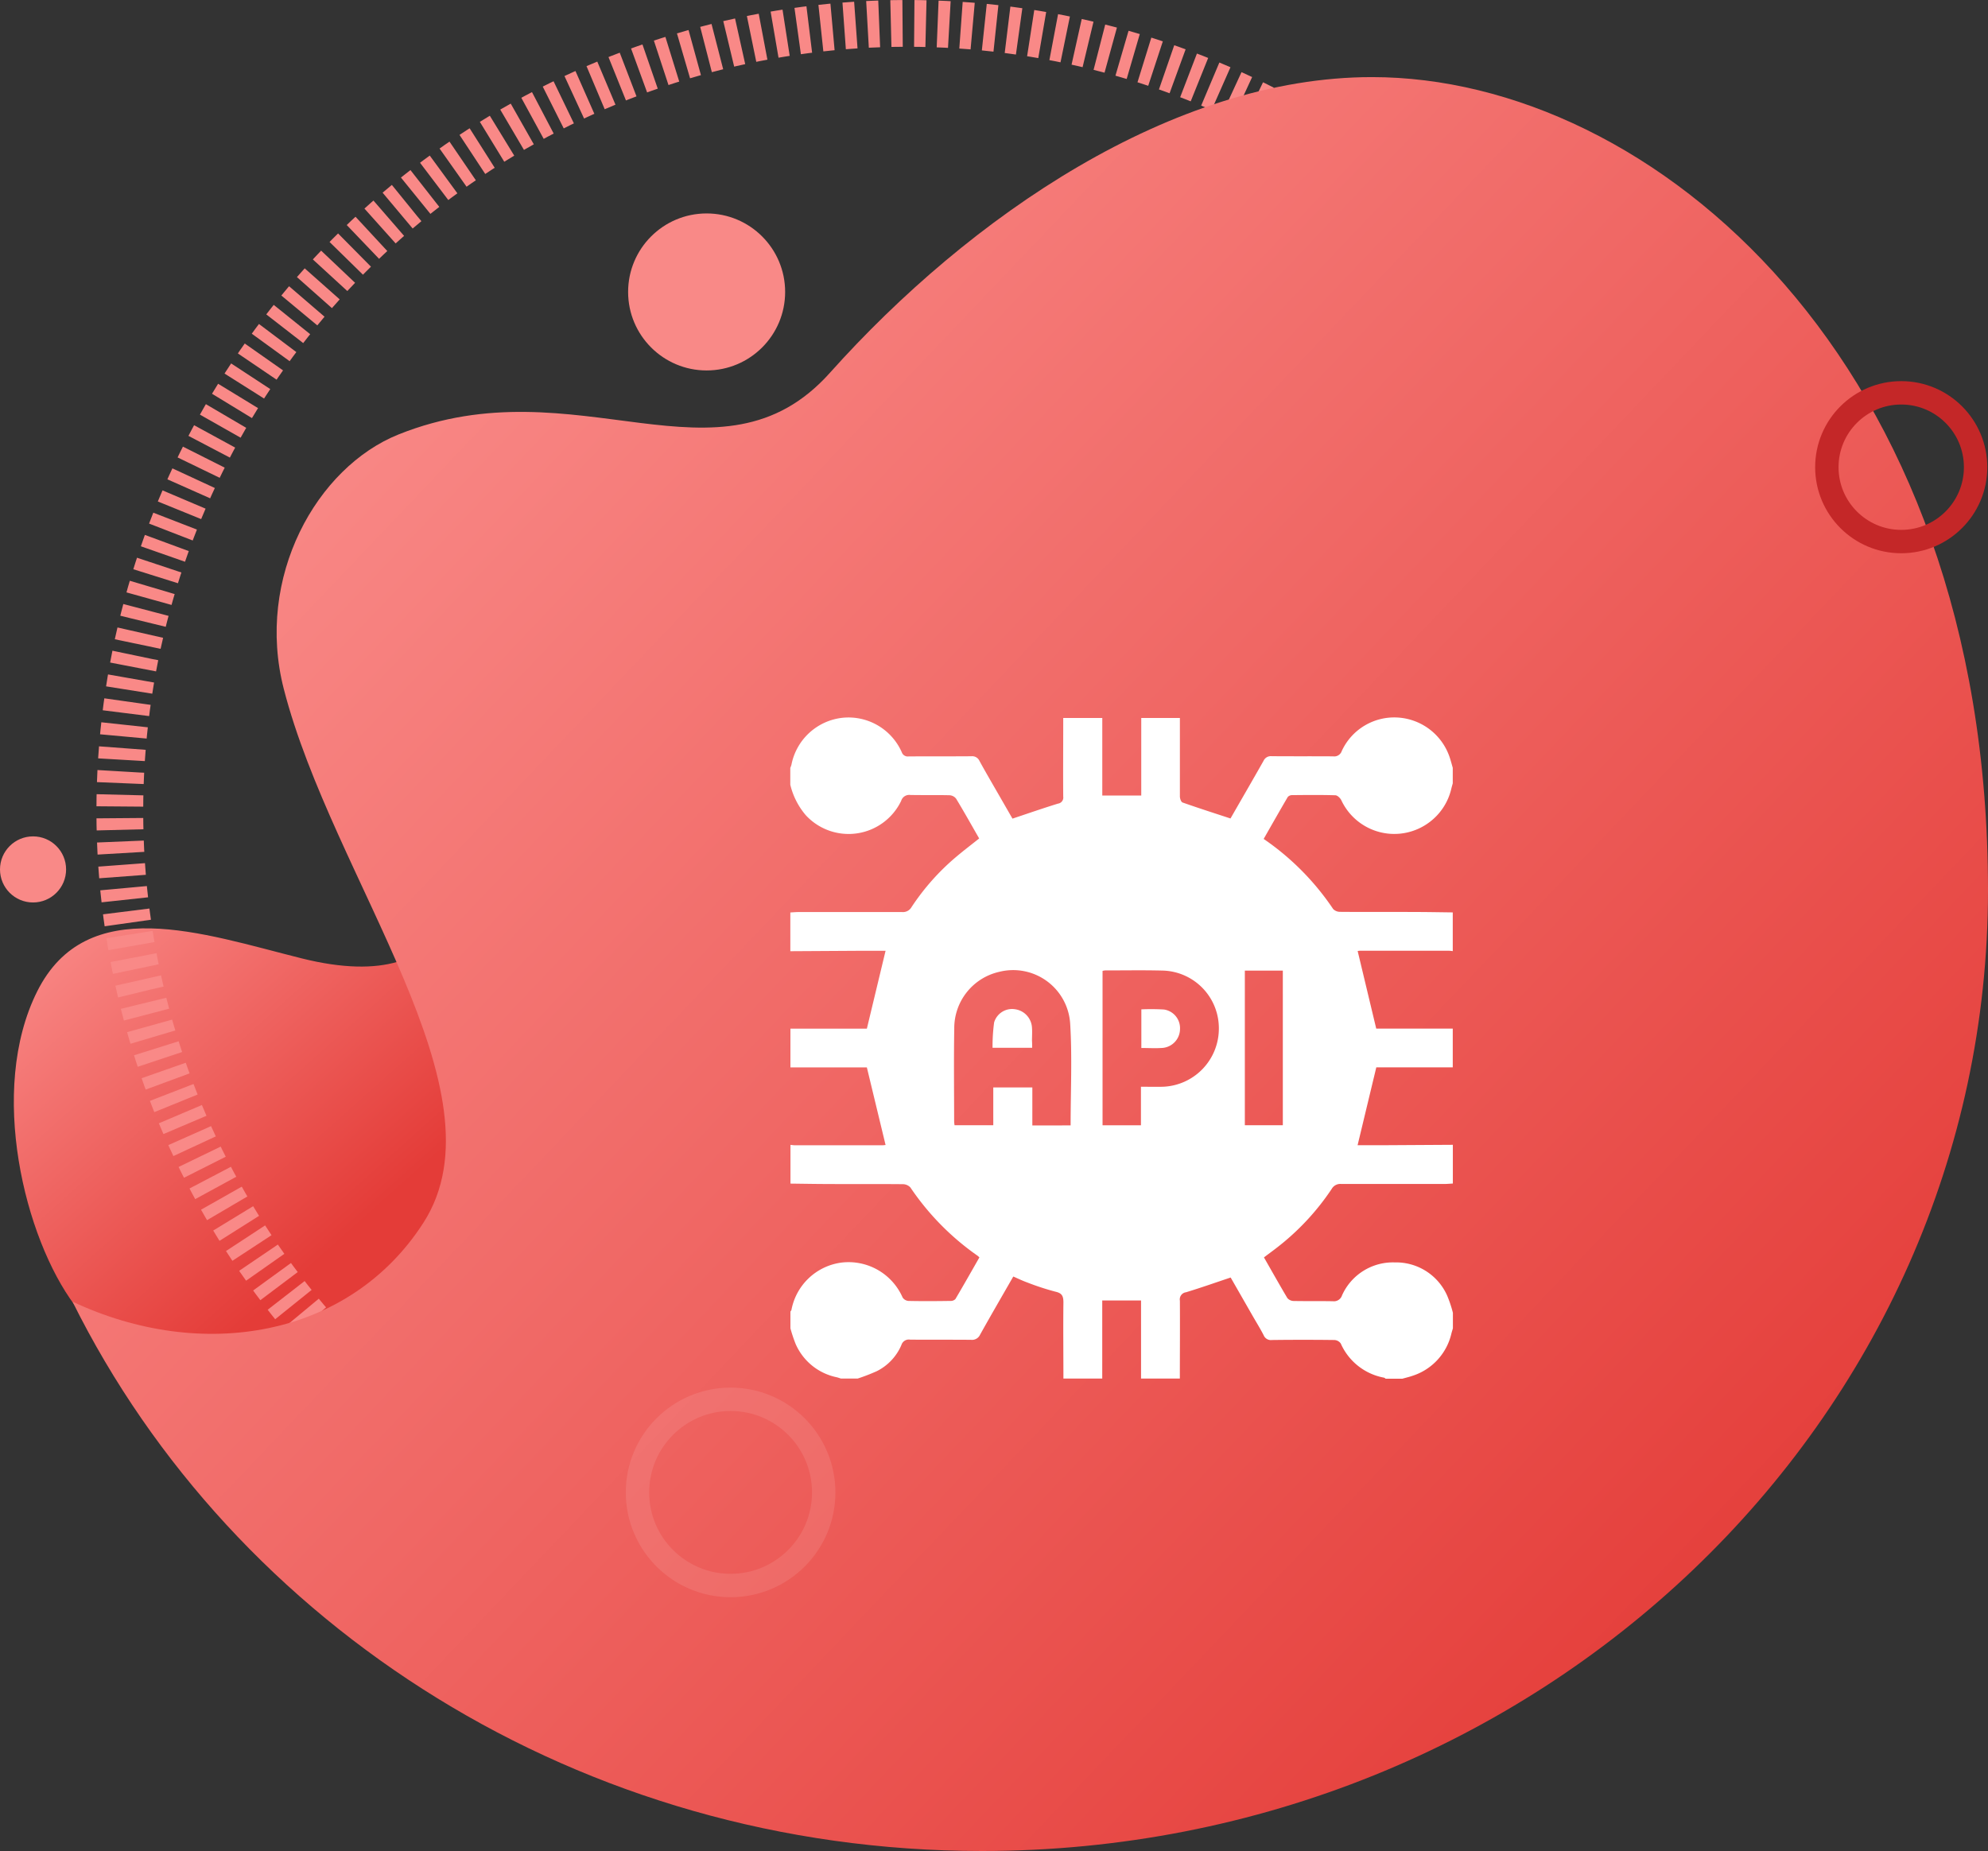
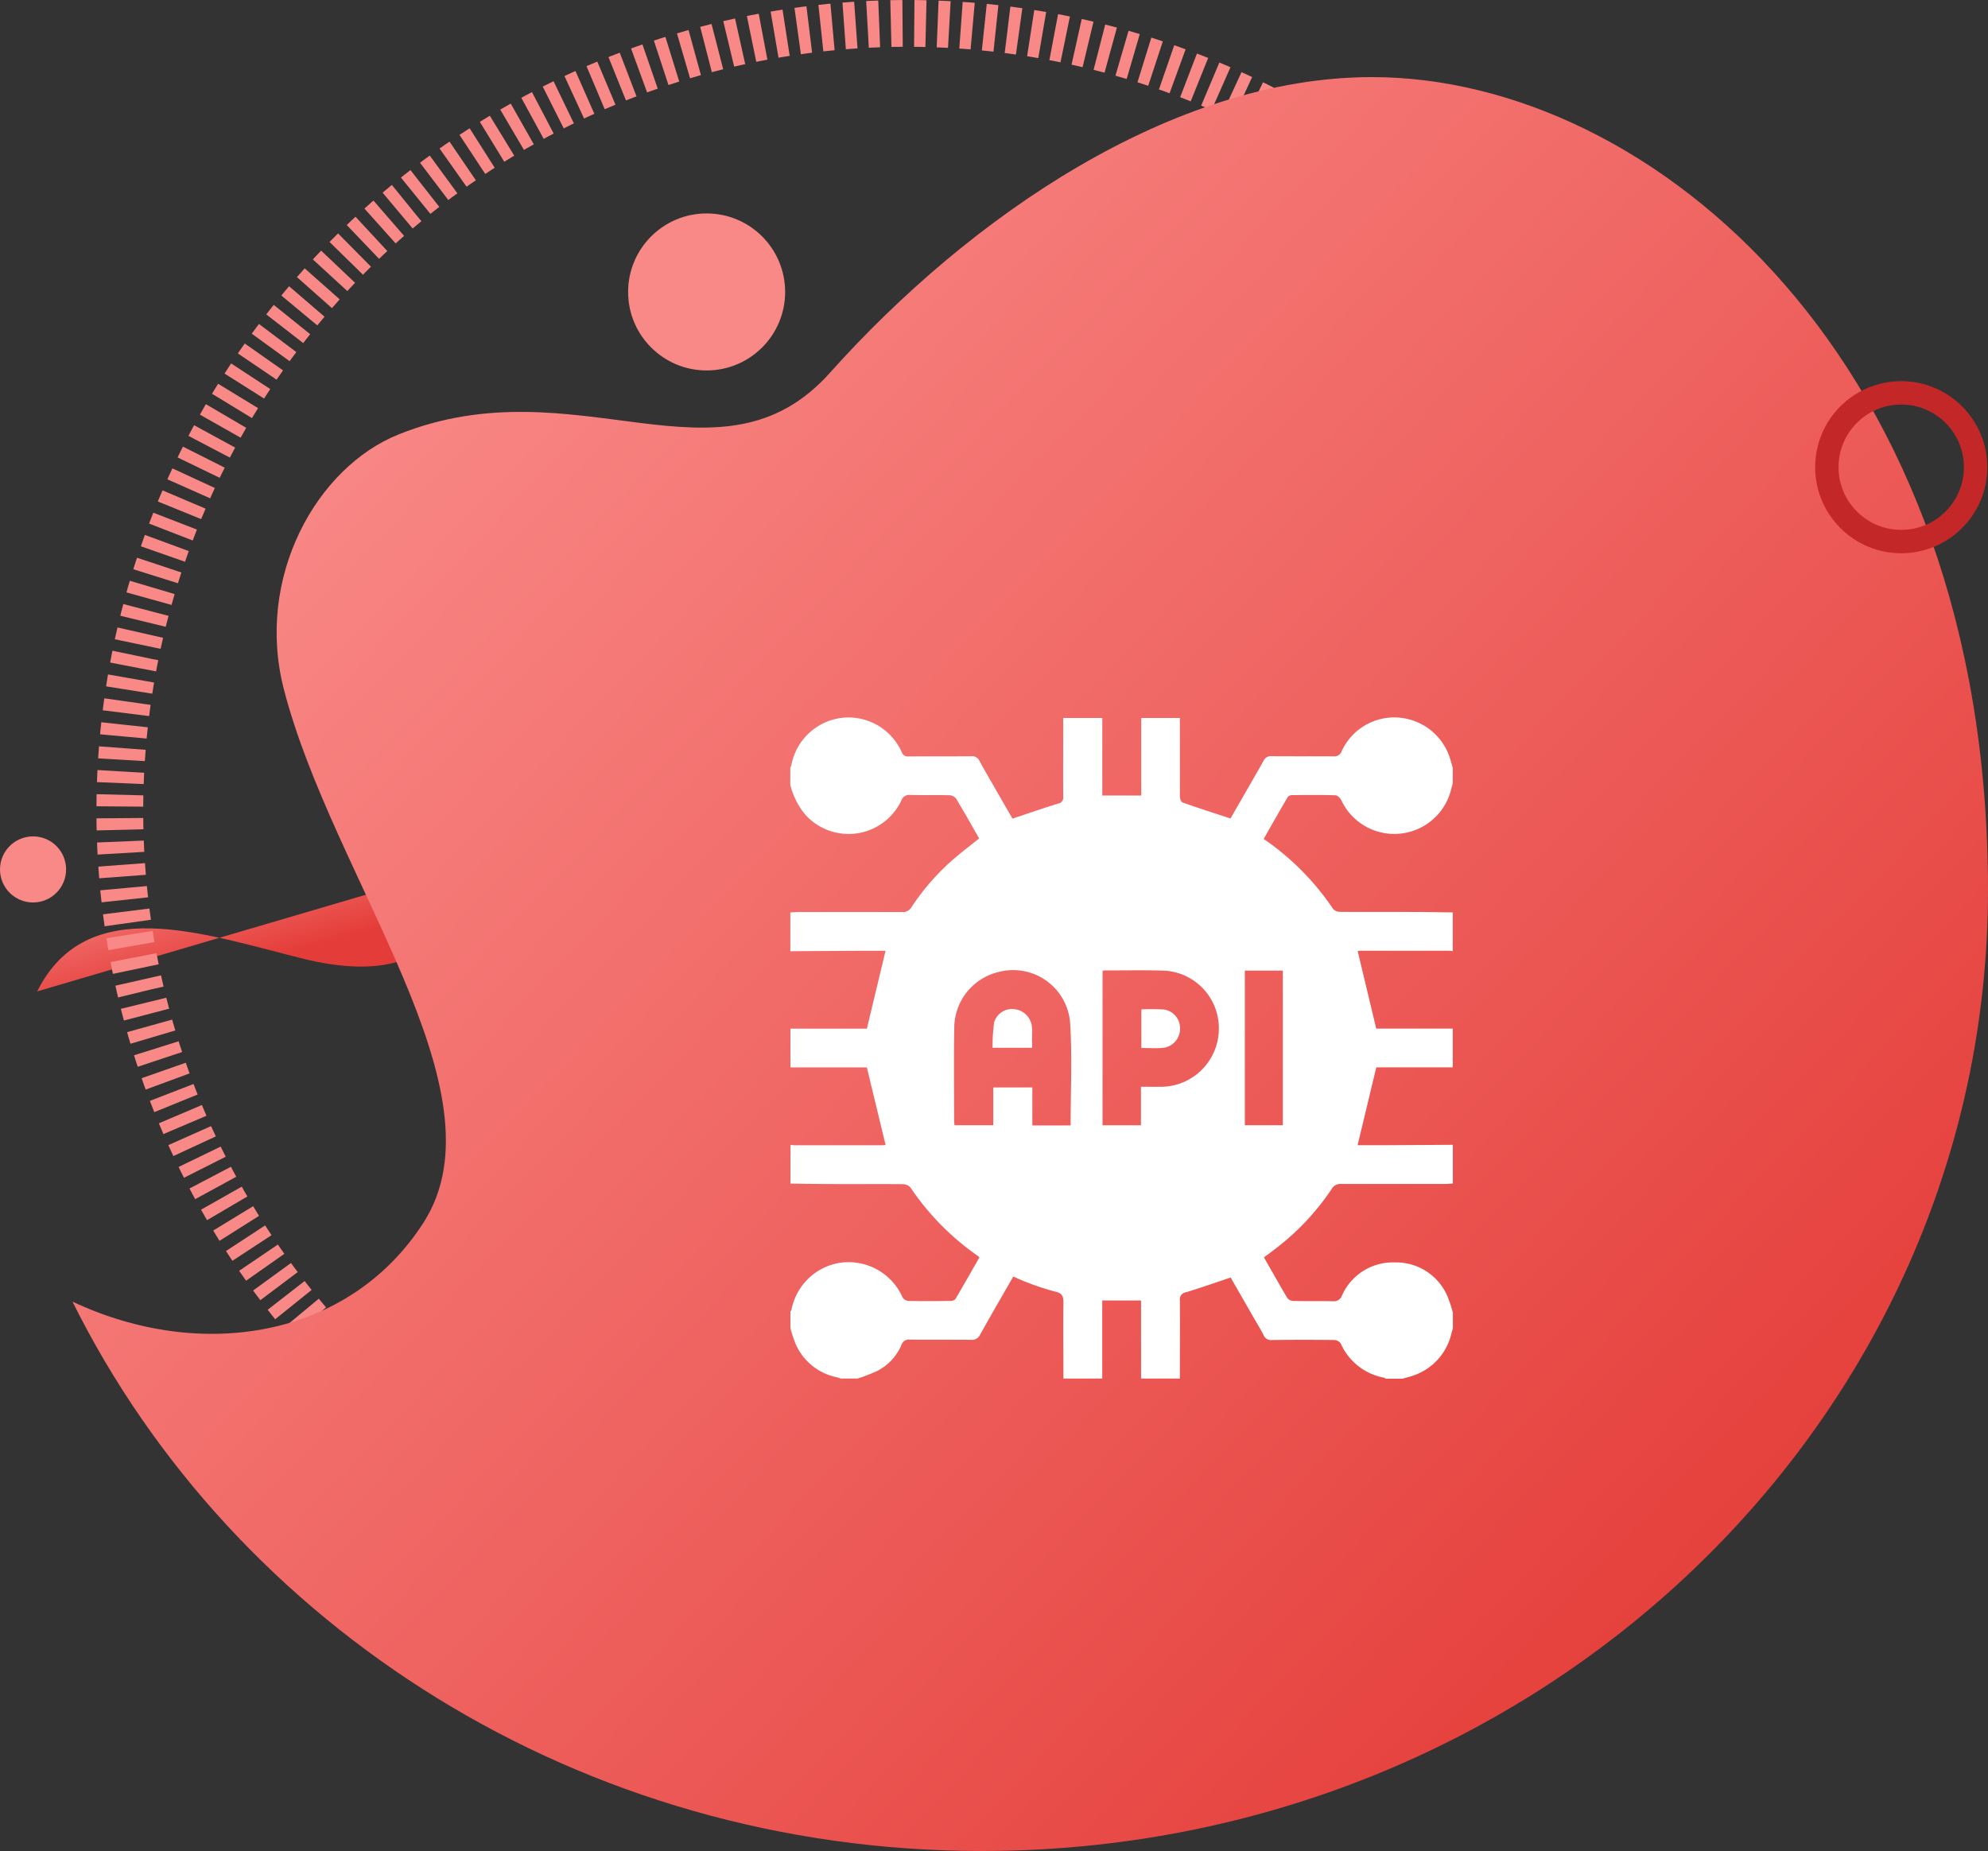
<svg xmlns="http://www.w3.org/2000/svg" xmlns:xlink="http://www.w3.org/1999/xlink" width="85" height="79.151" viewBox="0 0 85 79.151">
  <rect x="0" y="0" width="85" height="79.151" fill="#333333" stroke="none" />
  <defs>
    <linearGradient id="linear-gradient" x1="0.048" y1="0.094" x2="0.569" y2="0.665" gradientUnits="objectBoundingBox">
      <stop offset="0" stop-color="#f98987" />
      <stop offset="1" stop-color="#e43c38" />
    </linearGradient>
    <linearGradient id="linear-gradient-2" x1="0.207" y1="0.101" x2="0.975" y2="0.781" xlink:href="#linear-gradient" />
  </defs>
  <g id="Group_7303" data-name="Group 7303" transform="translate(-169 -1714.899)">
    <g id="Group_6946" data-name="Group 6946" transform="translate(169 1715.899)">
-       <path id="Path_8538" data-name="Path 8538" d="M276.692,301.5s.485,5.686-6.713,3.887c-4.24-1.06-9.187-2.827-11.307,1.413s-.521,10.585,1.6,13.411,14.3,4.962,16.421,1.428,5.653-19.433,0-20.14" transform="translate(-257.082 -265.406)" fill="url(#linear-gradient)" />
+       <path id="Path_8538" data-name="Path 8538" d="M276.692,301.5s.485,5.686-6.713,3.887c-4.24-1.06-9.187-2.827-11.307,1.413" transform="translate(-257.082 -265.406)" fill="url(#linear-gradient)" />
      <ellipse id="Ellipse_2144" data-name="Ellipse 2144" cx="33.667" cy="33.687" rx="33.667" ry="33.687" transform="translate(5.123 0)" fill="none" stroke="#f98987" stroke-miterlimit="10" stroke-width="2" stroke-dasharray="0.5" />
      <path id="Path_8536" data-name="Path 8536" d="M346.671,239.767c0,22.692-19.259,41.088-43.017,41.088-17.166,0-31.983-9.6-38.884-23.492,5.524,2.6,11.845,1.543,15.005-3.373,3.589-5.584-3.881-14.7-5.97-22.826-1.227-4.77,1.4-9.482,4.916-10.887,7.624-3.05,13.733,2.623,18.436-2.634C303.127,210.97,311.807,205,320.334,205,332.274,205,346.671,217.075,346.671,239.767Z" transform="translate(-261.671 -202.703)" fill="url(#linear-gradient-2)" />
-       <path id="Path_8537" data-name="Path 8537" d="M294,271" transform="translate(-280.573 -245.535)" />
      <circle id="Ellipse_2145" data-name="Ellipse 2145" cx="3.18" cy="3.18" r="3.18" transform="translate(78.11 15.798)" fill="none" stroke="#c42728" stroke-miterlimit="10" stroke-width="1" />
      <circle id="Ellipse_2146" data-name="Ellipse 2146" cx="1.413" cy="1.413" r="1.413" transform="translate(0 34.765)" fill="#f98987" />
      <circle id="Ellipse_2148" data-name="Ellipse 2148" cx="3.357" cy="3.357" r="3.357" transform="translate(26.856 8.127)" fill="#f98987" />
-       <circle id="Ellipse_2147" data-name="Ellipse 2147" cx="3.981" cy="3.981" r="3.981" transform="translate(27.257 58.837)" fill="none" stroke="#fff" stroke-miterlimit="10" stroke-width="1" opacity="0.1" />
    </g>
    <g id="Group_6931" data-name="Group 6931" transform="translate(202.796 1745.577)">
      <path id="Path_8533" data-name="Path 8533" d="M-466.35,186.949h-1.659V183.61h-1.659v3.339h-1.66c0-1.084-.013-2.168,0-3.252,0-.274-.057-.4-.343-.464a11.036,11.036,0,0,1-1.2-.392c-.2-.072-.4-.168-.6-.256-.484.845-.96,1.661-1.42,2.487a.379.379,0,0,1-.39.22c-.865-.009-1.73,0-2.6-.008a.332.332,0,0,0-.373.227,2.222,2.222,0,0,1-1.056,1.123,8.34,8.34,0,0,1-.814.314h-.719c-.06-.019-.12-.041-.181-.056a2.456,2.456,0,0,1-1.753-1.421A6.147,6.147,0,0,1-483,184.8v-.718a.25.25,0,0,0,.043-.067,2.51,2.51,0,0,1,2.134-2.025,2.524,2.524,0,0,1,2.62,1.493.333.333,0,0,0,.244.146c.6.013,1.2.009,1.8,0a.284.284,0,0,0,.212-.078c.349-.591.687-1.188,1.027-1.784-.04-.036-.059-.057-.081-.072a11.192,11.192,0,0,1-2.869-2.917.439.439,0,0,0-.319-.141c-1.023-.011-2.046,0-3.069-.007-.58,0-1.16-.011-1.74-.018v-1.656c.064.006.128.017.191.017q1.865,0,3.729,0a1.061,1.061,0,0,0,.146-.013l-.8-3.317H-483v-1.656h3.268l.8-3.331c-.318,0-.677,0-1.035,0l-3.037.018v-1.656c.11-.006.22-.017.33-.018,1.484,0,2.968,0,4.452,0a.421.421,0,0,0,.4-.212,10.028,10.028,0,0,1,1.9-2.141c.321-.272.657-.527.992-.794-.33-.575-.648-1.144-.985-1.7a.384.384,0,0,0-.278-.148c-.562-.014-1.125,0-1.686-.012a.358.358,0,0,0-.386.252,2.491,2.491,0,0,1-4.077.615,3.122,3.122,0,0,1-.664-1.307v-.718a1,1,0,0,0,.048-.128,2.5,2.5,0,0,1,2.2-2.016,2.491,2.491,0,0,1,2.519,1.476.27.27,0,0,0,.293.178c.894-.006,1.788,0,2.682-.007a.339.339,0,0,1,.347.2c.283.516.581,1.023.874,1.534l.537.933c.672-.224,1.305-.444,1.945-.642a.261.261,0,0,0,.225-.3c-.009-1.021,0-2.042,0-3.063V158.7h1.67v3.316H-468V158.7h1.652v.322c0,1.012,0,2.024,0,3.035,0,.089.051.236.114.258.673.237,1.352.455,2.044.682-.006.007.009,0,.018-.02.467-.813.937-1.624,1.4-2.442a.341.341,0,0,1,.347-.2c.875.008,1.751,0,2.627.007a.338.338,0,0,0,.371-.229,2.472,2.472,0,0,1,2.412-1.43,2.5,2.5,0,0,1,2.194,1.676c.054.155.094.315.14.473v.663c-.021.078-.044.156-.063.235a2.486,2.486,0,0,1-.932,1.426,2.5,2.5,0,0,1-3.769-.936c-.045-.094-.166-.211-.255-.214-.617-.019-1.234-.012-1.852-.006a.245.245,0,0,0-.184.08c-.347.592-.685,1.189-1.03,1.793a11.191,11.191,0,0,1,2.973,3,.416.416,0,0,0,.3.118c1.032.009,2.064,0,3.1.006.571,0,1.141.011,1.712.018v1.656a1.5,1.5,0,0,0-.164-.017q-1.892,0-3.784,0a.613.613,0,0,0-.118.013l.794,3.317h3.272v1.656h-3.269l-.8,3.331c.319,0,.677,0,1.036,0l3.037-.018v1.656c-.11.006-.22.017-.33.018-1.483,0-2.967,0-4.45,0a.422.422,0,0,0-.4.212,10.616,10.616,0,0,1-2.366,2.529c-.172.134-.35.261-.531.4.34.593.663,1.17,1,1.737a.359.359,0,0,0,.265.126c.562.011,1.124,0,1.686.011a.363.363,0,0,0,.387-.25,2.383,2.383,0,0,1,2.255-1.41,2.388,2.388,0,0,1,2.245,1.43,5.118,5.118,0,0,1,.241.726v.663c-.02.07-.043.139-.061.209a2.488,2.488,0,0,1-1.676,1.824c-.137.048-.28.08-.42.12h-.719c-.022-.015-.043-.038-.067-.043a2.521,2.521,0,0,1-1.852-1.462.354.354,0,0,0-.268-.149q-1.339-.017-2.678,0a.33.33,0,0,1-.348-.2c-.146-.286-.317-.559-.477-.838l-.936-1.634c-.657.219-1.279.44-1.91.631a.306.306,0,0,0-.261.36C-466.341,184.726-466.349,185.838-466.35,186.949Zm-4.67-10.826c0-1.471.069-2.917-.019-4.353a2.442,2.442,0,0,0-3.036-2.213,2.466,2.466,0,0,0-1.92,2.42c-.023,1.323-.006,2.647-.005,3.971a1.646,1.646,0,0,0,.017.168h1.656V174.5h1.67v1.626Zm3.007-1.653c.341,0,.644.008.946,0a2.487,2.487,0,0,0,2.385-2.484,2.466,2.466,0,0,0-2.379-2.483c-.828-.022-1.658-.007-2.487-.007a.565.565,0,0,0-.107.021v6.6h1.642Zm4.442-4.965v6.61h1.624v-6.61Z" transform="translate(483 -158.677)" fill="#fff" />
      <path id="Path_8534" data-name="Path 8534" d="M-364.107,329.451H-365.8a7.656,7.656,0,0,1,.067-1.084.8.8,0,0,1,.9-.564.84.84,0,0,1,.719.791c.014.183,0,.368,0,.551C-364.107,329.237-364.107,329.328-364.107,329.451Z" transform="translate(374.442 -315.323)" fill="#fff" />
      <path id="Path_8535" data-name="Path 8535" d="M-279.568,329.462V327.81a9.382,9.382,0,0,1,.971.007.805.805,0,0,1,.682.841.816.816,0,0,1-.735.8C-278.949,329.481-279.253,329.462-279.568,329.462Z" transform="translate(294.572 -315.326)" fill="#fff" />
    </g>
  </g>
</svg>